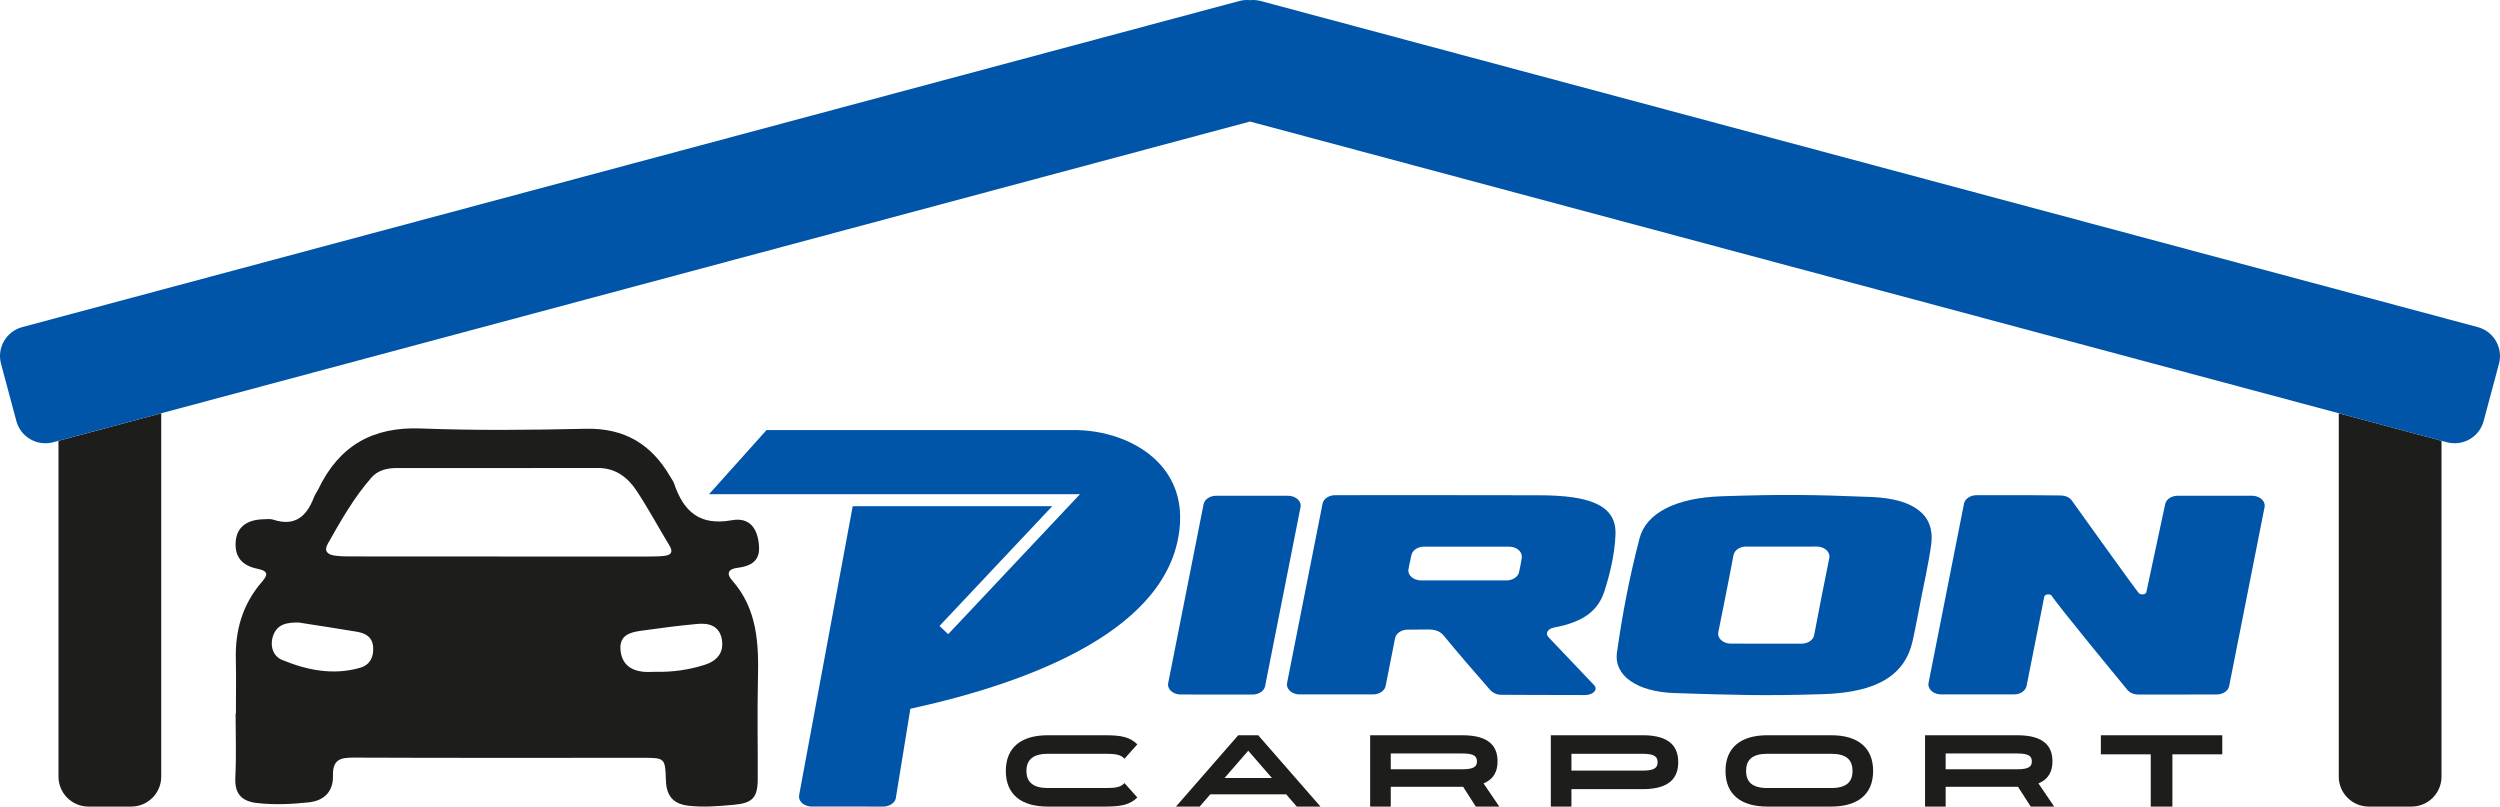
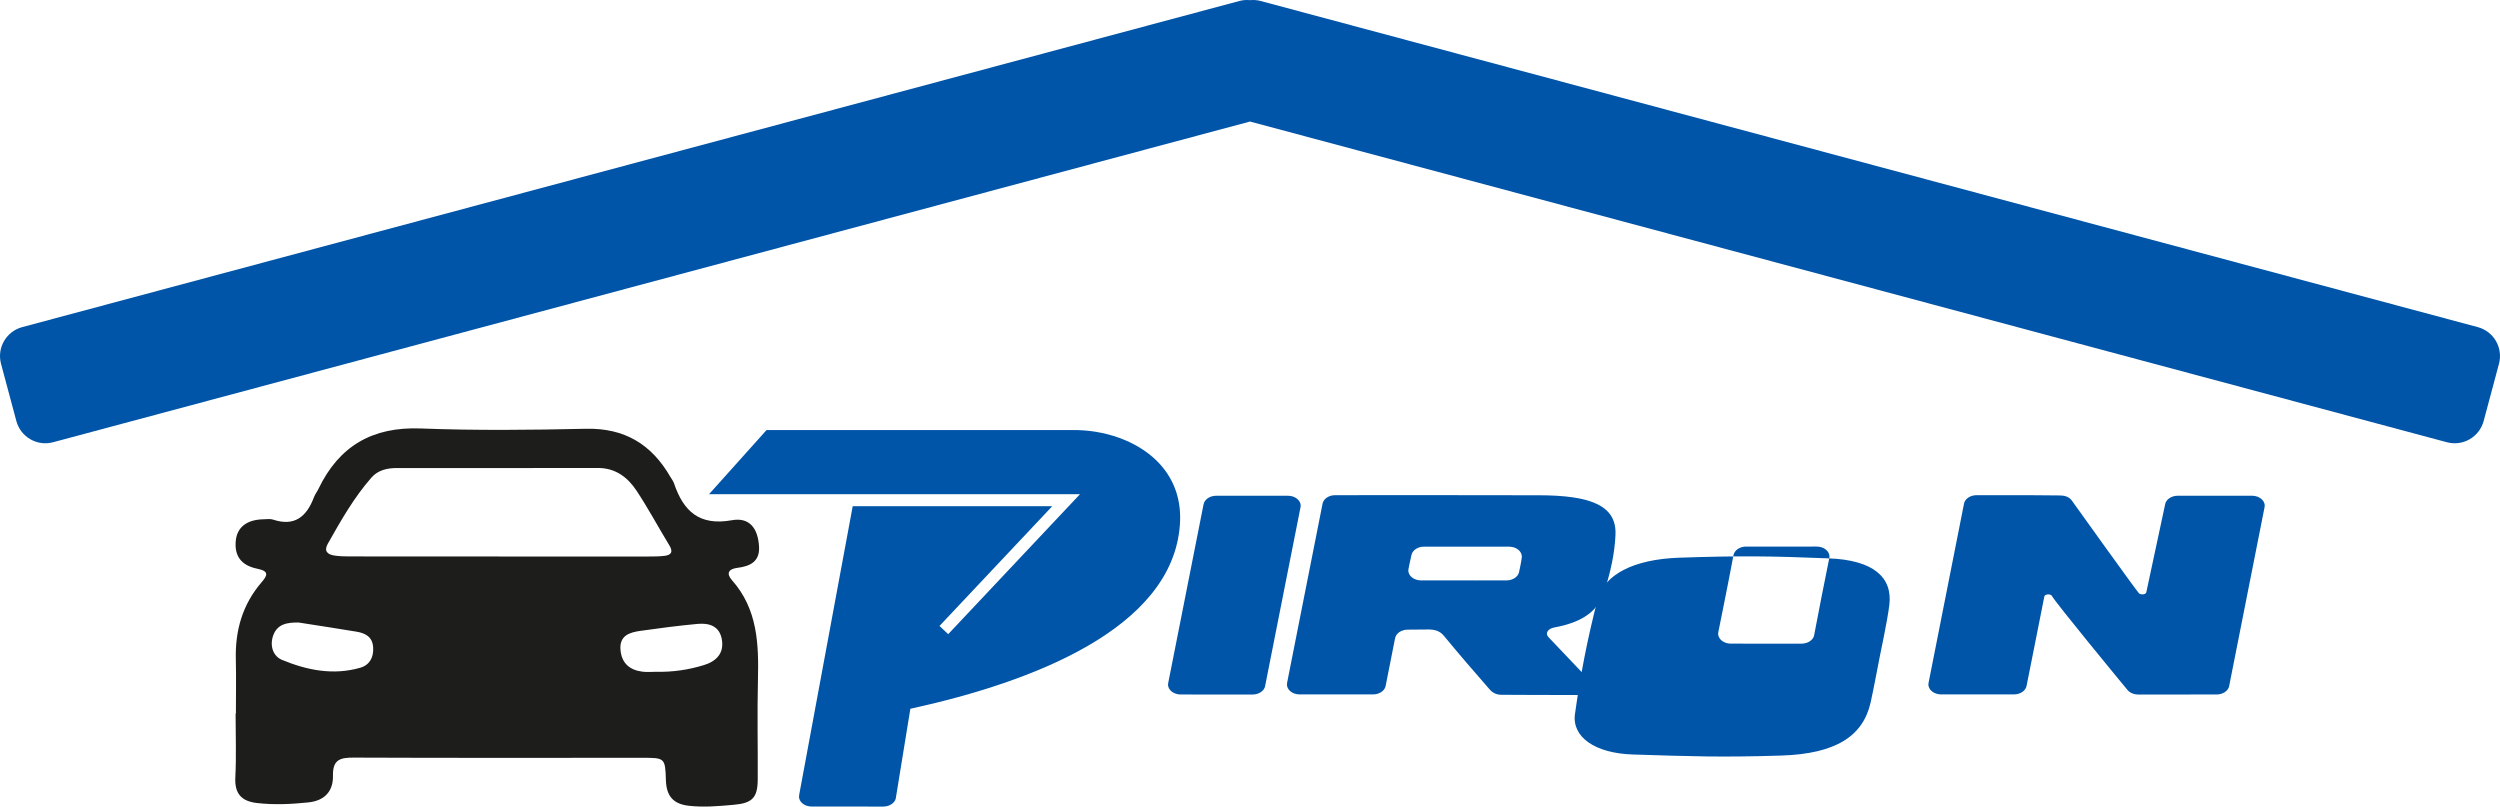
<svg xmlns="http://www.w3.org/2000/svg" id="uuid-ca36f47f-dd6a-4ada-b00c-a179a479df73" data-name="Ebene_1" viewBox="0 0 500 161.315">
  <defs>
    <style> .uuid-06ed25a6-a46c-4d82-83c7-ab0b213797c2 { fill: #1d1d1b; } .uuid-d6a0a1ae-f97c-47e4-bcb7-1278c26a5ae7 { fill: #0055a9; } </style>
  </defs>
-   <path class="uuid-06ed25a6-a46c-4d82-83c7-ab0b213797c2" d="M467.753,82.653v72.665c0,3.312,2.685,5.997,5.997,5.997h8.557c3.312,0,5.997-2.685,5.997-5.997v-67.158l-20.552-5.507Z" />
  <path class="uuid-d6a0a1ae-f97c-47e4-bcb7-1278c26a5ae7" d="M257.595,99.148h-14.418c.001.001.001.003.002.004-1.246.022-2.265.743-2.453,1.685-.003-.001-.005-.001-.008-.001l-.025.124-.025.125s-7.024,35.5-7.022,35.499c-.023.106-.042.214-.042.325,0,1.069,1.073,1.934,2.419,1.989.038.001,14.516.01,14.52.01.038-.001.075-.007.113-.008,1.15-.052,2.094-.695,2.338-1.552.002-.007,7.081-35.763,7.081-35.763.002-.007.005-.013.007-.019.005-.018.006-.035.011-.053.004-.015.003-.032.006-.048.022-.104.04-.208.04-.316,0-1.103-1.139-1.998-2.545-2" />
-   <path class="uuid-d6a0a1ae-f97c-47e4-bcb7-1278c26a5ae7" d="M365.846,111.678c-.004.018-.998,4.955-1.479,7.384-.517,2.615-1.556,8.073-1.561,8.091-.235.867-1.188,1.52-2.346,1.572-.043.002-.083.009-.127.009-.007,0-14.25-.007-14.287-.009-1.346-.054-2.419-.92-2.419-1.989,0-.116.02-.227.043-.338,0-.005,2.088-10.264,3.029-15.387.004-.02.013-.033.017-.052.013-.056.033-.108.051-.162.022-.062.042-.125.071-.178.361-.76,1.284-1.304,2.378-1.305.002,0,14.132-.001,14.134-.001,1.405.002,2.545.896,2.545,2,0,.125-.019.245-.047.364M374.248,99.395c-11.796-.477-17.988-.546-29.962-.14-9.257.314-15.067,3.425-16.368,8.39-1.998,7.616-3.466,15.26-4.526,22.878-.639,4.593,3.992,7.851,11.558,8.093,11.737.375,17.783.589,29.656.216,11.042-.347,16.441-3.931,17.934-10.698.667-3.029,1.21-6.058,1.81-9.088-.028,0,1.502-6.911,1.916-10.356.664-5.506-3.191-8.938-12.02-9.296" />
+   <path class="uuid-d6a0a1ae-f97c-47e4-bcb7-1278c26a5ae7" d="M365.846,111.678c-.004.018-.998,4.955-1.479,7.384-.517,2.615-1.556,8.073-1.561,8.091-.235.867-1.188,1.52-2.346,1.572-.043.002-.083.009-.127.009-.007,0-14.25-.007-14.287-.009-1.346-.054-2.419-.92-2.419-1.989,0-.116.02-.227.043-.338,0-.005,2.088-10.264,3.029-15.387.004-.02.013-.033.017-.052.013-.056.033-.108.051-.162.022-.062.042-.125.071-.178.361-.76,1.284-1.304,2.378-1.305.002,0,14.132-.001,14.134-.001,1.405.002,2.545.896,2.545,2,0,.125-.019.245-.047.364c-11.796-.477-17.988-.546-29.962-.14-9.257.314-15.067,3.425-16.368,8.39-1.998,7.616-3.466,15.26-4.526,22.878-.639,4.593,3.992,7.851,11.558,8.093,11.737.375,17.783.589,29.656.216,11.042-.347,16.441-3.931,17.934-10.698.667-3.029,1.21-6.058,1.81-9.088-.028,0,1.502-6.911,1.916-10.356.664-5.506-3.191-8.938-12.02-9.296" />
  <path class="uuid-d6a0a1ae-f97c-47e4-bcb7-1278c26a5ae7" d="M232,92.841c-3.693-4.085-9.845-6.635-16.459-6.823l-62.238.001-11.501,12.825h74.192l-26.354,27.988-1.742-1.638,22.558-23.959h-39.913l-10.701,57.71.002.004c-.029.12-.047.241-.047.367,0,1.069,1.073,1.935,2.419,1.989.037.002,14.45.011,14.456.011.043,0,.083-.008.127-.009,1.158-.052,2.112-.705,2.346-1.573.005-.018.006-.035.01-.052.022-.09,2.917-17.929,2.917-17.929l.566-.125c23.495-5.196,51.821-15.772,53.339-36.648.346-4.751-.993-8.836-3.979-12.14" />
  <path class="uuid-d6a0a1ae-f97c-47e4-bcb7-1278c26a5ae7" d="M304.359,111.495c-.103.935-.564,2.99-.568,3.008-.235.867-1.187,1.52-2.346,1.572-.042.002-.083.009-.126.009-.007,0-4.263.002-6.042.002-4.574,0-11.158-.01-11.195-.011-1.346-.055-2.419-.92-2.419-1.989,0-.095.02-.188.036-.28-.001-.006.37-1.937.607-2.877l.001-.001c.001-.007.002-.013.004-.02,0,0,.006-.007.007-.007.25-.897,1.264-1.569,2.482-1.57.002,0,.003-.001.005-.001.001,0,.003.001.004.001.131,0,10.237.005,16.983.002.009,0,.018-.002.026-.002.001,0,.003-.001.004-.001.002,0,.003.001.005.001.009,0,.017.002.026.002h.033c.002,0,.008.003.01.003,1.372.032,2.475.91,2.475,1.995,0,.049-.013.096-.019.145.002.005.008.015.007.019M314.748,99.495c-2.208-.339-4.604-.435-6.956-.442-14.216-.038-25.547-.019-39.77-.019h-.984c-.001,0-.003-.001-.004-.001-.002,0-.003.001-.005.001-1.254.001-2.295.713-2.506,1.648-.025.115-.018.093-.04.203-.508,2.575-7.06,35.667-7.06,35.667,0,0,.008-.011.009-.012-.026.115-.046.233-.046.353,0,1.069,1.073,1.935,2.419,1.989.038.002.234.002.276,0h14.512c.007,0,.013.002.02.002.006,0,.013-.002.02-.002,1.216-.008,2.228-.682,2.472-1.581.005-.018.007-.035.011-.052l1.914-9.669s.005-.003.006-.004c.213-.935,1.248-1.644,2.499-1.646.002,0,.003-.001.005-.001.001,0,.003.001.004.001.017,0,3.42-.031,3.746-.031,1.847-.063,2.765.383,3.522,1.302,2.959,3.593,6.026,7.147,9.125,10.688.131.149.302.313.496.468-.007-.005.107.074.108.073.447.32,1.034.522,1.685.527.01,0,10.961.058,16.774.052,1.671-.001,2.662-1.099,1.805-2-3.099-3.259-6.08-6.393-9.108-9.578-.715-.751-.157-1.693,1.161-1.939.008-.002.015-.003.023-.005,6.094-1.13,8.822-3.56,10.019-7.299,1.192-3.725,2.044-7.515,2.2-11.228.171-4.03-2.159-6.516-8.35-7.466" />
  <path class="uuid-d6a0a1ae-f97c-47e4-bcb7-1278c26a5ae7" d="M450.496,99.149c-.033-.001-15.019-.001-15.045,0-1.204.037-2.194.725-2.407,1.63-.003.016-.007.03-.01.047-.021.102-.046.232-.046.232l-3.724,17.398c-.087.441-1.005.575-1.457.214-.39-.312-13.394-18.494-13.394-18.494-.526-.791-1.449-1.071-2.308-1.084-5.526-.082-16.852-.053-16.886-.052-1.216.038-2.216.74-2.413,1.659-.023.108-.03.168-.045.243-1.365,6.899-7.046,35.606-7.043,35.605-.025.11-.044.222-.044.337,0,1.093,1.117,1.977,2.503,1.997,0,0,14.613.001,14.627.001,1.279,0,2.33-.742,2.511-1.706.003.001,1.341-6.728,1.999-10.05.717-3.622.774-3.896,1.551-7.822.083-.425.971-.582,1.421-.24.002.001.004.003.006.005,1.036,1.761,13.976,17.439,15.158,18.87-.001-.001-.002-.003-.003-.004.443.571,1.234.958,2.147.966.009,0,.018.002.028.002,1.865,0,15.715-.002,15.724-.002,1.212-.01,2.219-.682,2.464-1.578.007-.025,7.04-35.561,7.04-35.561l.041-.206c.004-.012.007-.024.01-.036.029-.123.047-.248.047-.377,0-1.079-1.091-1.952-2.452-1.993" />
  <path class="uuid-06ed25a6-a46c-4d82-83c7-ab0b213797c2" d="M59.722,124.502c-2.219-.022-4.278.241-5.108,2.664-.686,2.006.001,4.071,1.79,4.811,5,2.069,10.256,3.13,15.645,1.57,1.891-.548,2.717-2.093,2.58-4.108-.14-2.072-1.555-2.806-3.293-3.098-3.865-.652-7.743-1.23-11.614-1.839M131.304,134.356c3.239.072,6.421-.39,9.501-1.345,2.401-.745,4.028-2.3,3.576-5.064-.45-2.749-2.54-3.386-4.899-3.164-3.813.358-7.617.845-11.409,1.389-2.139.307-4.203.913-3.976,3.77.214,2.697,1.834,4.074,4.408,4.395.919.115,1.865.019,2.799.019M99.869,111.293v.013c9.971,0,19.942.004,29.913-.005,1.037-.001,2.081-.008,3.108-.13,1.364-.162,1.787-.781.983-2.1-2.215-3.634-4.224-7.4-6.571-10.944-1.77-2.672-4.212-4.54-7.713-4.532-13.399.029-26.797.014-40.195.011-1.942,0-3.789.412-5.098,1.901-3.515,4.002-6.124,8.621-8.731,13.232-.831,1.47-.071,2.15,1.291,2.365,1.019.16,2.067.18,3.102.181,9.971.013,19.941.008,29.912.008M47.181,142.706c0-3.634.071-7.27-.017-10.902-.137-5.726,1.336-10.878,5.097-15.285,1.118-1.309,1.76-2.258-.775-2.767-3.327-.668-4.651-2.65-4.322-5.686.289-2.666,2.259-4.158,5.581-4.21.622-.01,1.295-.124,1.86.065,4.374,1.455,6.739-.648,8.194-4.493.218-.576.619-1.081.888-1.641,4.129-8.6,10.8-12.468,20.474-12.094,10.99.425,22.013.31,33.014.061,7.707-.175,13.115,3.085,16.867,9.572.26.45.602.871.765,1.353,1.883,5.57,5.06,8.541,11.578,7.364,3.51-.634,5.224,1.623,5.424,5.316.162,2.997-1.847,3.903-4.334,4.21-1.808.223-2.255,1.151-1.086,2.466,5.137,5.78,5.373,12.754,5.199,19.929-.161,6.642-.008,13.29-.042,19.935-.02,3.658-1.095,4.732-4.782,5.059-2.997.266-5.975.541-9.005.197-3.182-.362-4.487-2.016-4.581-5.132-.134-4.466-.228-4.463-4.754-4.462-19.21.002-38.419.044-57.628-.04-2.705-.012-4.274.339-4.204,3.62.065,3.022-1.583,4.988-4.901,5.337-3.421.36-6.818.518-10.243.134-3.102-.348-4.555-1.825-4.384-5.137.219-4.246.053-8.511.053-12.769h.063Z" />
-   <path class="uuid-06ed25a6-a46c-4d82-83c7-ab0b213797c2" d="M420.172,147.049v3.814h9.978v10.452h4.329v-10.452h9.978v-3.814h-24.285ZM403.459,150.698c2.247,0,2.907.515,2.907,1.567v.021c0,1.051-.66,1.567-2.907,1.567h-14.328v-3.154h14.328ZM407.685,156.677c2.165-.886,2.804-2.577,2.804-4.391v-.021c0-2.763-1.402-5.216-7.03-5.216h-18.451v14.266h4.123v-3.958h14.472l2.536,3.958h4.7l-3.154-4.638ZM353.471,157.604c-3.01,0-4.247-1.196-4.247-3.402v-.021c0-2.227,1.237-3.422,4.247-3.422h12.782c3.01,0,4.247,1.196,4.247,3.422v.021c0,2.206-1.237,3.402-4.247,3.402h-12.782ZM353.471,147.049c-5.298,0-8.37,2.453-8.37,7.133v.021c0,4.659,3.072,7.112,8.37,7.112h12.782c5.298,0,8.37-2.453,8.37-7.112v-.021c0-4.68-3.072-7.133-8.37-7.133h-12.782ZM331.522,152.45c0,1.072-.619,1.67-2.969,1.67h-14.266v-3.36h14.266c2.35,0,2.969.598,2.969,1.67v.021ZM310.164,147.049v14.266h4.123v-3.484h14.266c5.566,0,7.092-2.453,7.092-5.381v-.021c0-2.927-1.526-5.381-7.092-5.381h-18.389ZM292.481,150.698c2.247,0,2.907.515,2.907,1.567v.021c0,1.051-.66,1.567-2.907,1.567h-14.328v-3.154h14.328ZM296.707,156.677c2.165-.886,2.804-2.577,2.804-4.391v-.021c0-2.763-1.402-5.216-7.03-5.216h-18.451v14.266h4.123v-3.958h14.472l2.536,3.958h4.7l-3.154-4.638ZM254.389,155.605h-9.483l4.742-5.463,4.742,5.463ZM251.647,147.049h-3.999l-12.452,14.266h4.742l2.123-2.453h15.173l2.123,2.453h4.742l-12.452-14.266ZM227.47,148.863c-1.505-1.443-3.175-1.814-6.391-1.814h-11.545c-5.298,0-8.37,2.453-8.37,7.133v.021c0,4.659,3.072,7.112,8.37,7.112h11.545c3.216,0,4.886-.371,6.391-1.814l-2.577-2.886c-.763.886-1.958.99-3.814.99h-11.545c-2.721,0-4.247-1.051-4.247-3.402v-.021c0-2.371,1.526-3.422,4.247-3.422h11.545c1.855,0,3.051.103,3.814.99l2.577-2.886Z" />
-   <path class="uuid-06ed25a6-a46c-4d82-83c7-ab0b213797c2" d="M11.695,88.159v67.159c0,3.312,2.685,5.997,5.997,5.997h8.557c3.312,0,5.997-2.685,5.997-5.997v-72.665l-20.552,5.507Z" />
  <path class="uuid-d6a0a1ae-f97c-47e4-bcb7-1278c26a5ae7" d="M495.554,65.423L252.14.201c-.719-.193-1.442-.24-2.141-.17-.7-.069-1.422-.023-2.141.17L4.447,65.422c-3.199.857-5.098,4.146-4.241,7.344l3.066,11.443c.857,3.198,4.146,5.097,7.345,4.24L249.999,24.306l239.385,64.143c3.199.857,6.487-1.042,7.344-4.241l3.066-11.442c.858-3.199-1.041-6.487-4.24-7.344Z" />
</svg>